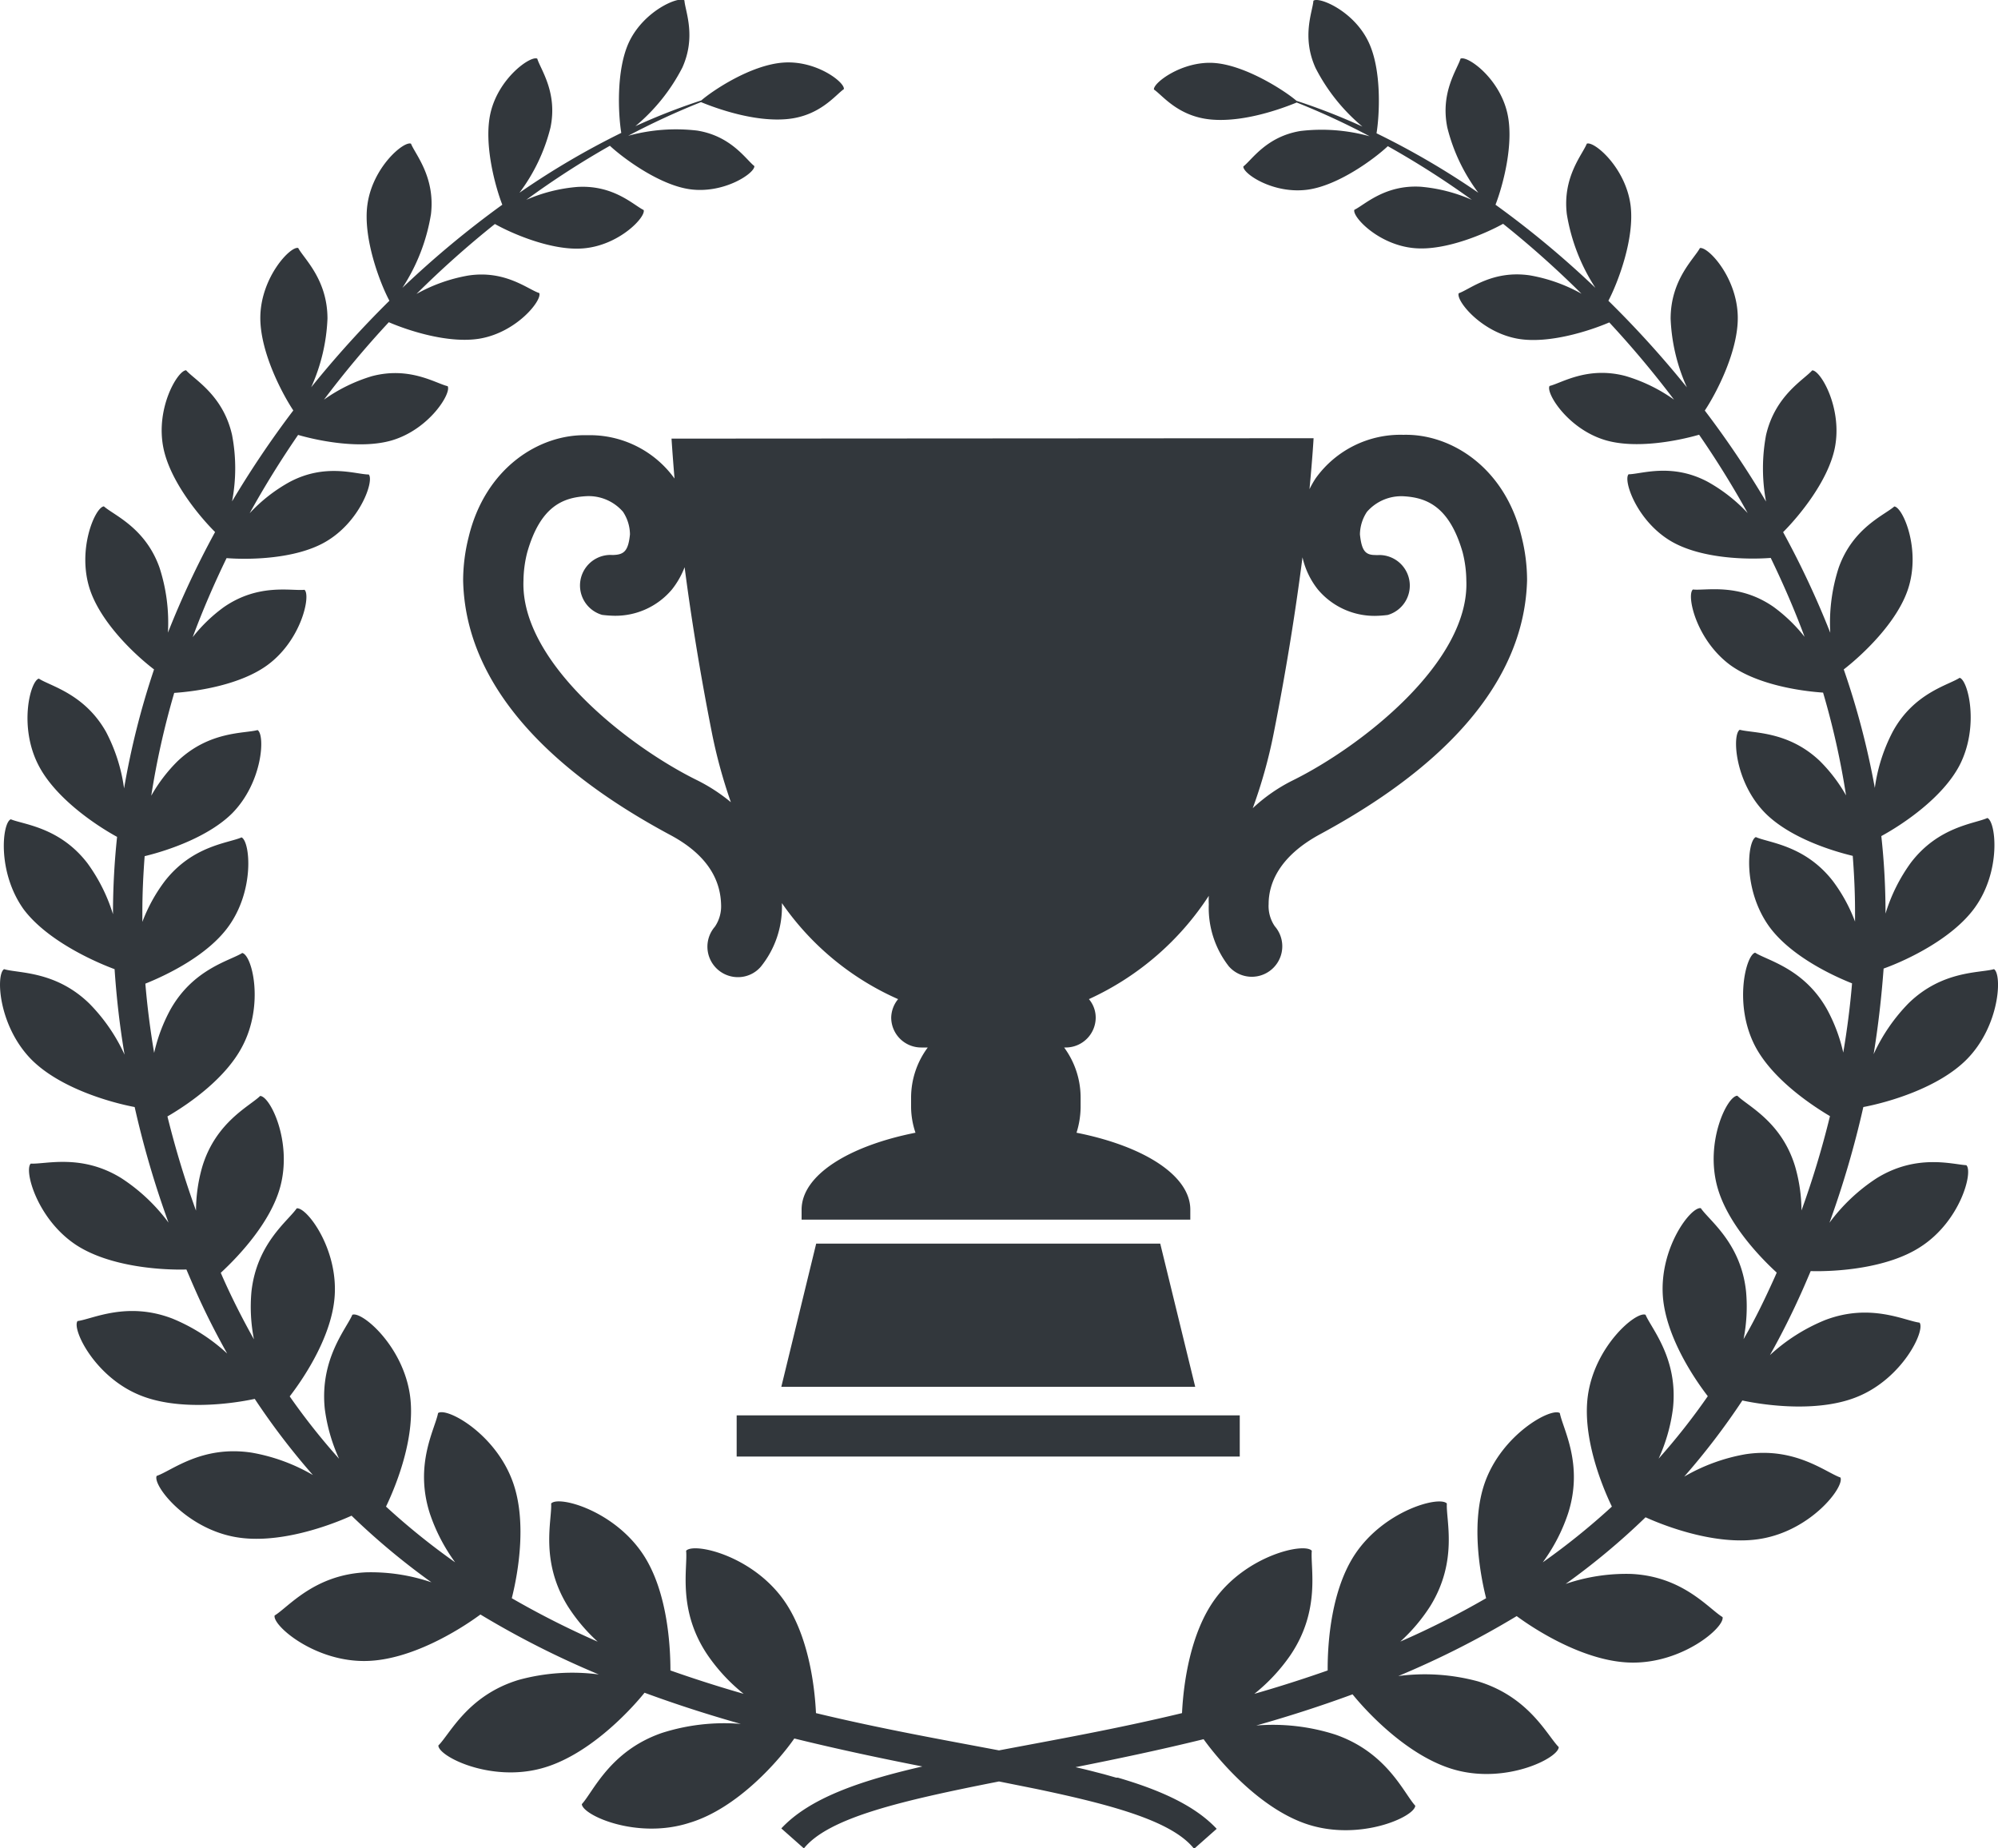
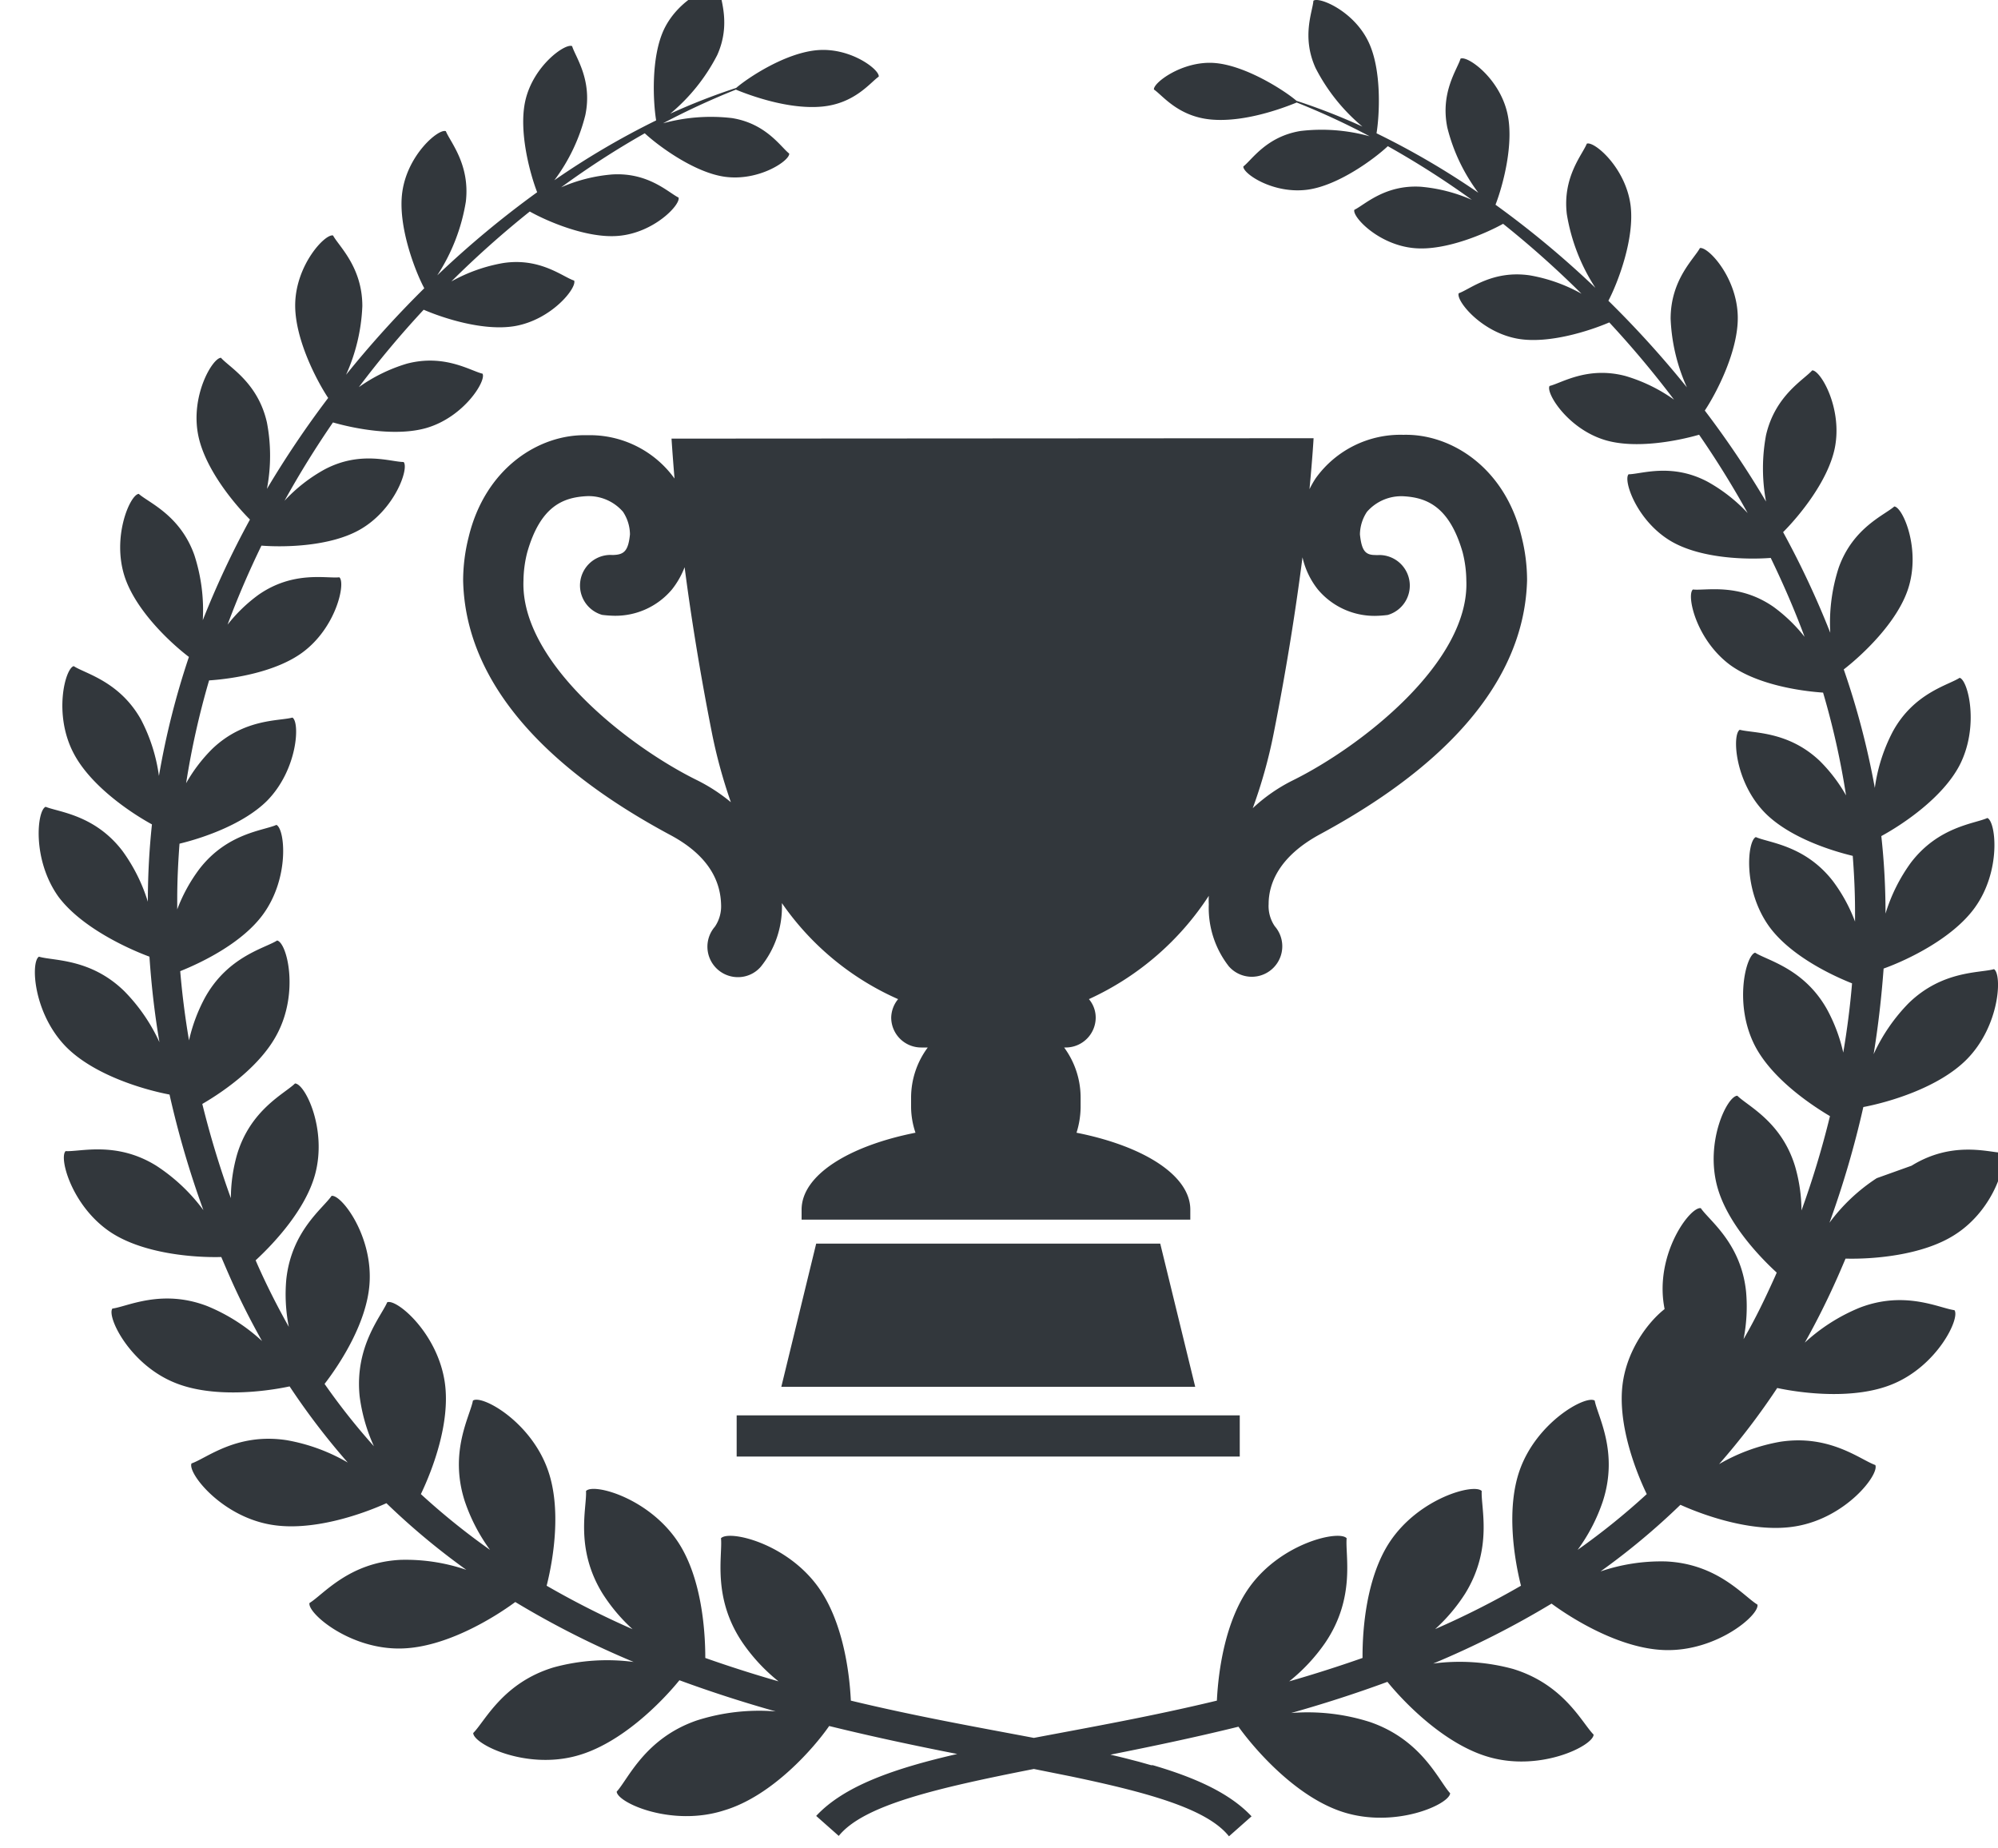
<svg xmlns="http://www.w3.org/2000/svg" viewBox="0 0 200 185">
-   <path d="m67.22 43.9s.09 1.49.31 4.12a.37.37 0 0 0 0-.11 10.44 10.44 0 0 0 -8.78-4.35c-4.77-.13-10.18 3.28-11.84 10.2a17.82 17.82 0 0 0 -.55 4.35c.29 13.06 13.27 21.44 20.64 25.41 4.2 2.21 5.12 4.93 5.18 7a3.64 3.64 0 0 1 -.62 2.23 3.05 3.05 0 0 0 2.31 5.05 3 3 0 0 0 2.29-1.05 9.5 9.5 0 0 0 2.11-6.23v-.13a27.76 27.76 0 0 0 11.63 9.61 3 3 0 0 0 -.69 1.84 3 3 0 0 0 3 3h.66a8.41 8.41 0 0 0 -1.67 5v1a8.2 8.2 0 0 0 .44 2.53c-6.72 1.33-11.4 4.27-11.4 7.7v1h38.91v-1c0-3.43-4.68-6.37-11.39-7.7a8.81 8.81 0 0 0 .41-2.53v-1a8.46 8.46 0 0 0 -1.65-5h.16a3 3 0 0 0 3-3 2.85 2.85 0 0 0 -.68-1.84 28.38 28.38 0 0 0 12-10.34 7.73 7.73 0 0 0 0 .84 9.5 9.5 0 0 0 2 6.21 3.05 3.05 0 0 0 4.61-4 3.58 3.58 0 0 1 -.62-2.23c0-2 1-4.75 5.18-7 7.38-4 20.35-12.35 20.69-25.41a17.82 17.82 0 0 0 -.55-4.35c-1.65-6.92-7.07-10.33-11.83-10.2a10.43 10.43 0 0 0 -8.78 4.35 9.83 9.83 0 0 0 -.62 1.09c.31-3.25.41-5.1.41-5.1zm2.58 34.2c-6.86-3.37-17.73-11.83-17.4-20a11.86 11.86 0 0 1 .38-2.83c1.33-4.65 3.62-5.48 5.92-5.61a4.55 4.55 0 0 1 3.66 1.56 4.17 4.17 0 0 1 .7 2.26c-.16 1.61-.57 2-1.54 2.06a2.68 2.68 0 0 1 -.39 0 3.06 3.06 0 0 0 -.86 6 11.31 11.31 0 0 0 1.25.09 7.39 7.39 0 0 0 5.74-2.63 8.4 8.4 0 0 0 1.27-2.23c.6 4.64 1.49 10.31 2.75 16.67a51.55 51.55 0 0 0 1.88 6.85 17.48 17.48 0 0 0 -3.36-2.19zm62.12-19.1a7.39 7.39 0 0 0 5.73 2.64 11.15 11.15 0 0 0 1.26-.09 3.06 3.06 0 0 0 -.86-6 2.48 2.48 0 0 1 -.39 0c-1 0-1.36-.45-1.53-2.06a4.17 4.17 0 0 1 .7-2.26 4.56 4.56 0 0 1 3.67-1.56c2.29.13 4.58 1 5.91 5.61a11.83 11.83 0 0 1 .37 2.83c.33 8.16-10.54 16.62-17.38 20a16.77 16.77 0 0 0 -4 2.78 49.91 49.91 0 0 0 2.08-7.41c1.36-6.84 2.28-12.87 2.9-17.7a8 8 0 0 0 1.54 3.22zm-50.22 65.47-3.49 14.33h41.43l-3.5-14.33zm106.16-6.55a18.22 18.22 0 0 0 -4.73 4.46 96.33 96.33 0 0 0 3.39-11.58c2.49-.47 7.55-1.92 10.38-4.8 3.3-3.37 3.52-8.48 2.7-9-1.41.4-5.15.11-8.53 3.39a17.9 17.9 0 0 0 -3.52 5.12c.47-2.88.79-5.74 1-8.57 2.37-.85 6.88-3 9.11-6.07 2.68-3.69 2.14-8.61 1.28-9-1.28.58-4.89.84-7.66 4.47a17.15 17.15 0 0 0 -2.54 5.1v-.2a70.36 70.36 0 0 0 -.42-7.56c2.17-1.18 6.15-3.85 7.84-7.1 2-3.9.84-8.52 0-8.74-1.13.74-4.56 1.5-6.68 5.36a17.07 17.07 0 0 0 -1.81 5.66 79.52 79.52 0 0 0 -3.11-11.86c1.88-1.46 5.3-4.67 6.42-8 1.34-4-.51-8.24-1.36-8.31-1 .88-4.13 2.12-5.56 6.11a17.85 17.85 0 0 0 -.85 6.53 89.64 89.64 0 0 0 -4.72-10.07c1.65-1.66 4.49-5.12 5.17-8.4.81-4-1.44-7.83-2.26-7.79-.84.95-3.7 2.5-4.62 6.48a18.14 18.14 0 0 0 0 6.65 94.75 94.75 0 0 0 -6.13-9.11c1.16-1.74 3.38-6 3.3-9.44-.09-3.93-3-7-3.79-6.82-.57 1.07-2.93 3.14-2.93 7.07a18.45 18.45 0 0 0 1.63 6.87 101.4 101.4 0 0 0 -7.86-8.67c.88-1.66 2.68-6.22 2.21-9.63-.53-3.75-3.66-6.38-4.37-6.09-.43 1.09-2.45 3.32-2 7.06a19.17 19.17 0 0 0 2.86 7.37 95 95 0 0 0 -10-8.32c.72-1.85 1.89-6.12 1.18-9.18-.81-3.52-4-5.77-4.68-5.44-.32 1.07-2.05 3.37-1.32 6.91a18.15 18.15 0 0 0 3.1 6.51 79.22 79.22 0 0 0 -10.19-5.95c.29-1.74.56-6.32-.81-9.16-1.49-3.12-5-4.55-5.51-4.1-.07 1.06-1.21 3.58.22 6.73a18.78 18.78 0 0 0 4.69 5.86 62.38 62.38 0 0 0 -6.6-2.58c-1.09-.95-5.1-3.58-8.27-3.79s-6.1 2-6 2.66c.85.57 2.4 2.69 5.69 3s7.09-1.08 8.6-1.7a73.44 73.44 0 0 1 7.3 3.38 18 18 0 0 0 -6.92-.53c-3.42.56-4.87 2.9-5.72 3.55-.07.7 3 2.8 6.46 2.32 3.08-.43 6.7-3.12 8-4.35a86.91 86.91 0 0 1 8.41 5.37 16.16 16.16 0 0 0 -5.11-1.31c-3.61-.22-5.64 1.83-6.65 2.31-.23.69 2.45 3.55 6.06 3.84 3.08.26 7.05-1.45 8.83-2.44a97.05 97.05 0 0 1 7.85 7 16.25 16.25 0 0 0 -5.17-1.84c-3.74-.55-6 1.4-7.12 1.79-.31.7 2.23 3.92 5.95 4.56 3.06.52 7.11-.78 9.12-1.64a99.17 99.17 0 0 1 6.48 7.73 16.33 16.33 0 0 0 -4.87-2.37c-3.8-1-6.41.72-7.59 1-.4.69 1.84 4.32 5.61 5.43 3 .88 7.14.09 9.36-.55q2.61 3.78 4.86 7.84a16.27 16.27 0 0 0 -4-3.13c-3.61-1.92-6.66-.76-7.92-.75-.57.6.86 4.81 4.43 6.8 3 1.66 7.49 1.75 9.8 1.57 1.25 2.58 2.39 5.21 3.39 7.9a15.86 15.86 0 0 0 -3.11-3c-3.49-2.42-6.77-1.6-8.07-1.74-.66.54.29 5 3.72 7.55 2.64 1.92 6.81 2.6 9.31 2.77a79.35 79.35 0 0 1 2.3 10.29 15.8 15.8 0 0 0 -2.64-3.46c-3.17-3-6.67-2.75-8-3.11-.77.45-.54 5.22 2.56 8.35 2.31 2.31 6.21 3.66 8.75 4.27.14 1.85.23 3.71.23 5.58v1a16.28 16.28 0 0 0 -2.22-4.06c-2.8-3.6-6.42-3.82-7.71-4.4-.85.36-1.34 5.28 1.37 9 2 2.71 5.77 4.65 8.26 5.64-.19 2.3-.49 4.61-.88 6.93a16.69 16.69 0 0 0 -1.62-4.32c-2.3-4.11-6-4.9-7.2-5.68-.93.23-2.17 5.19 0 9.36 1.61 3.06 5.1 5.58 7.49 7a91.33 91.33 0 0 1 -2.85 9.44 16.2 16.2 0 0 0 -.63-4.37c-1.35-4.52-4.76-6.08-5.79-7.11-1 0-3.26 4.59-2 9.14.94 3.41 3.91 6.7 5.94 8.56l-.15.35c-1 2.22-2 4.31-3.17 6.31a16.77 16.77 0 0 0 .25-4.77c-.51-4.85-3.68-7.09-4.53-8.34-1-.16-4.18 4-3.79 8.91.31 3.73 2.78 7.69 4.49 9.91a65.79 65.79 0 0 1 -4.92 6.25 17.42 17.42 0 0 0 1.43-5c.55-5-2.15-8-2.74-9.4-.95-.38-5.11 3.15-5.78 8.14-.52 3.89 1.17 8.48 2.41 11.06a69.54 69.54 0 0 1 -6.92 5.58 17.77 17.77 0 0 0 2.53-4.88c1.59-4.94-.53-8.49-.82-10.06-.88-.58-5.82 2.14-7.52 7-1.32 3.78-.58 8.67.14 11.53a85.36 85.36 0 0 1 -8.59 4.34 17.49 17.49 0 0 0 3-3.55c2.81-4.55 1.56-8.62 1.66-10.27-.74-.8-6.34.7-9.26 5.18-2.25 3.47-2.69 8.51-2.67 11.53q-3.68 1.29-7.34 2.34a18.08 18.08 0 0 0 3.59-3.84c3.09-4.54 2-8.79 2.16-10.48-.72-.85-6.55.44-9.75 4.92-2.37 3.32-3.09 8.2-3.24 11.33-6.51 1.57-12.73 2.67-18.32 3.73-5.59-1.06-11.81-2.16-18.32-3.73-.15-3.13-.87-8-3.24-11.33-3.2-4.48-9-5.77-9.76-4.92.18 1.69-.92 5.94 2.18 10.48a18 18 0 0 0 3.58 3.84c-2.44-.7-4.89-1.48-7.33-2.34 0-3-.43-8.06-2.68-11.53-2.91-4.48-8.52-6-9.26-5.18.1 1.65-1.15 5.72 1.66 10.27a17.55 17.55 0 0 0 3 3.56 87.76 87.76 0 0 1 -8.6-4.35c.72-2.86 1.46-7.75.14-11.53-1.7-4.9-6.64-7.62-7.52-7-.29 1.57-2.41 5.12-.82 10.06a18 18 0 0 0 2.53 4.88 69.54 69.54 0 0 1 -6.92-5.58c1.24-2.59 2.93-7.17 2.41-11.06-.67-5-4.83-8.52-5.78-8.14-.6 1.41-3.27 4.41-2.76 9.41a17.42 17.42 0 0 0 1.43 5 65.79 65.79 0 0 1 -4.94-6.24c1.71-2.22 4.19-6.18 4.49-9.91.4-4.86-2.81-9.07-3.79-8.91-.85 1.25-4 3.49-4.53 8.34a16.77 16.77 0 0 0 .25 4.77c-1.12-2-2.19-4.09-3.17-6.31l-.15-.35c2-1.85 5-5.15 5.94-8.56 1.25-4.55-1-9.12-2-9.14-1 1-4.45 2.59-5.8 7.11a16.13 16.13 0 0 0 -.62 4.37 94.57 94.57 0 0 1 -2.86-9.43c2.39-1.39 5.88-3.91 7.49-7 2.21-4.17 1-9.13 0-9.36-1.22.78-4.9 1.57-7.2 5.68a16.69 16.69 0 0 0 -1.62 4.32q-.59-3.48-.88-6.93c2.49-1 6.26-2.93 8.26-5.64 2.71-3.67 2.23-8.59 1.37-9-1.29.58-4.91.8-7.7 4.4a16.32 16.32 0 0 0 -2.23 4.06c0-.34 0-.69 0-1 0-1.87.09-3.73.23-5.58 2.53-.61 6.44-2 8.74-4.27 3.1-3.13 3.33-7.9 2.56-8.35-1.3.36-4.8.07-8 3.11a15.8 15.8 0 0 0 -2.64 3.46 81 81 0 0 1 2.3-10.29c2.5-.17 6.67-.85 9.31-2.77 3.43-2.5 4.38-7 3.73-7.55-1.31.14-4.59-.68-8.08 1.74a15.62 15.62 0 0 0 -3.11 3c1-2.7 2.14-5.33 3.39-7.91 2.31.18 6.84.09 9.8-1.57 3.57-2 5-6.2 4.43-6.8-1.26 0-4.31-1.17-7.92.75a16 16 0 0 0 -4 3.13c1.49-2.7 3.12-5.32 4.85-7.84 2.22.64 6.34 1.43 9.37.55 3.77-1.11 6-4.74 5.6-5.43-1.18-.27-3.79-2-7.58-1a16.39 16.39 0 0 0 -4.8 2.35 97.12 97.12 0 0 1 6.49-7.75c2 .86 6 2.16 9.11 1.64 3.72-.64 6.26-3.86 5.95-4.56-1.09-.33-3.38-2.33-7.12-1.75a16.34 16.34 0 0 0 -5.17 1.84 97.05 97.05 0 0 1 7.85-7c1.78 1 5.76 2.7 8.84 2.44 3.6-.29 6.29-3.15 6.05-3.84-1-.48-3-2.53-6.64-2.31a16 16 0 0 0 -5.11 1.29 85.56 85.56 0 0 1 8.37-5.41c1.32 1.23 4.94 3.92 8 4.35 3.43.48 6.53-1.62 6.46-2.32-.84-.65-2.3-3-5.72-3.55a18.13 18.13 0 0 0 -6.91.52 75.51 75.51 0 0 1 7.29-3.37c1.51.62 5.3 2 8.6 1.7s4.85-2.41 5.7-3c.12-.66-2.7-2.87-6-2.66s-7.18 2.84-8.27 3.79a63.24 63.24 0 0 0 -6.6 2.58 18.8 18.8 0 0 0 4.7-5.86c1.42-3.15.28-5.67.21-6.73-.54-.45-4 1-5.51 4.1-1.37 2.84-1.1 7.42-.81 9.16a79.22 79.22 0 0 0 -10.19 5.99 18.15 18.15 0 0 0 3.1-6.51c.74-3.54-1-5.84-1.32-6.91-.65-.33-3.87 1.92-4.68 5.44-.7 3.06.46 7.33 1.18 9.18a96 96 0 0 0 -10 8.32 19.07 19.07 0 0 0 2.86-7.37c.44-3.74-1.58-6-2-7.06-.71-.29-3.84 2.34-4.36 6.09-.48 3.41 1.32 8 2.2 9.63a103.1 103.1 0 0 0 -7.83 8.66 18.45 18.45 0 0 0 1.63-6.87c0-3.93-2.36-6-2.93-7.07-.77-.21-3.7 2.89-3.79 6.82-.08 3.46 2.14 7.69 3.3 9.44a97.79 97.79 0 0 0 -6.13 9.1 17.67 17.67 0 0 0 0-6.64c-.9-4-3.77-5.53-4.6-6.48-.83 0-3.09 3.78-2.27 7.79.67 3.28 3.51 6.74 5.17 8.4a89.64 89.64 0 0 0 -4.72 10.07 17.82 17.82 0 0 0 -.85-6.53c-1.43-4-4.58-5.23-5.56-6.11-.87.07-2.72 4.32-1.4 8.32 1.12 3.36 4.54 6.57 6.42 8a79.08 79.08 0 0 0 -3 11.91 17.15 17.15 0 0 0 -1.8-5.65c-2.16-3.84-5.62-4.6-6.73-5.34-.86.22-2.06 4.84 0 8.74 1.7 3.24 5.67 5.92 7.83 7.1a73 73 0 0 0 -.41 7.56v.18a17.29 17.29 0 0 0 -2.54-5.08c-2.77-3.63-6.41-3.89-7.69-4.42-.86.34-1.39 5.26 1.28 9 2.24 3 6.74 5.12 9.11 6 .19 2.83.51 5.68 1 8.56a17.85 17.85 0 0 0 -3.52-5.11c-3.39-3.31-7.14-3.02-8.54-3.45-.83.49-.61 5.6 2.69 9 2.83 2.88 7.89 4.33 10.38 4.8a94.39 94.39 0 0 0 3.39 11.57 18.14 18.14 0 0 0 -4.72-4.45c-4-2.48-7.61-1.37-9.07-1.46-.7.65.63 5.59 4.58 8.17 3.34 2.16 8.47 2.5 11 2.43.27.63.54 1.27.82 1.9 1 2.28 2.1 4.44 3.26 6.51a18.3 18.3 0 0 0 -5.49-3.5c-4.56-1.75-8 .06-9.49.25-.58.8 1.71 5.57 6.22 7.41 3.75 1.55 8.9.94 11.52.38a71.06 71.06 0 0 0 5.82 7.62 18.45 18.45 0 0 0 -6.13-2.24c-5-.76-8 1.82-9.51 2.33-.41.94 2.94 5.25 7.9 6.12 4.1.73 9.09-1 11.61-2.14a71.15 71.15 0 0 0 8 6.67 18.76 18.76 0 0 0 -6.58-1c-5.18.25-7.75 3.49-9.12 4.32-.23 1 4.05 4.69 9.23 4.55 4.38-.11 9.13-3 11.37-4.65a90 90 0 0 0 11.85 6 20.32 20.32 0 0 0 -8 .54c-5.12 1.54-6.89 5.41-8.06 6.57 0 1.09 5.21 3.7 10.36 2.28 4.44-1.21 8.51-5.38 10.28-7.56 3.23 1.19 6.45 2.22 9.64 3.12a20.5 20.5 0 0 0 -7.92.91c-5.19 1.8-6.85 5.87-8 7.12.08 1.12 5.53 3.56 10.77 1.87 4.81-1.44 8.99-6.26 10.5-8.44 4.43 1.09 8.75 2 12.82 2.8-6.33 1.45-11.33 3.2-14.12 6.2l2.26 2c2.49-3.09 9.83-4.79 19.53-6.7l3.69.74c7.85 1.64 13.68 3.27 15.84 6l2.26-2c-2.15-2.3-5.58-3.86-9.89-5.12h-.17l-1.24-.35-.74-.19c-.68-.18-1.38-.35-2.09-.51 4.07-.81 8.39-1.71 12.82-2.8 1.57 2.19 5.7 7 10.43 8.53 5.23 1.69 10.68-.75 10.76-1.87-1.15-1.25-2.81-5.32-8-7.12a20.48 20.48 0 0 0 -7.92-.91c3.19-.9 6.41-1.93 9.64-3.12 1.77 2.18 5.85 6.35 10.28 7.56 5.16 1.42 10.34-1.19 10.36-2.28-1.16-1.16-2.94-5-8.06-6.57a20.32 20.32 0 0 0 -8-.54 90 90 0 0 0 11.85-6c2.25 1.66 7 4.54 11.37 4.65 5.18.14 9.46-3.52 9.24-4.55-1.38-.83-3.95-4.07-9.13-4.32a18.76 18.76 0 0 0 -6.58 1 70.27 70.27 0 0 0 8-6.67c2.52 1.14 7.51 2.87 11.61 2.14 5-.87 8.31-5.18 7.9-6.12-1.47-.51-4.54-3.09-9.51-2.33a18.53 18.53 0 0 0 -6.13 2.24 71.06 71.06 0 0 0 5.82-7.62c2.62.56 7.78 1.17 11.53-.38 4.5-1.84 6.8-6.61 6.21-7.41-1.49-.19-4.93-2-9.48-.25a18.35 18.35 0 0 0 -5.5 3.5q1.74-3.09 3.26-6.51c.28-.63.55-1.27.82-1.9 2.57.07 7.7-.27 11-2.43 4-2.58 5.28-7.52 4.58-8.17-1.36-.07-4.96-1.18-8.97 1.3zm-114.12 27.86h50.36v-4.12h-50.36z" fill="#32373c" />
+   <path d="m67.22 43.9s.09 1.49.31 4.12a.37.37 0 0 0 0-.11 10.44 10.44 0 0 0 -8.78-4.35c-4.77-.13-10.18 3.28-11.84 10.2a17.82 17.82 0 0 0 -.55 4.35c.29 13.06 13.27 21.44 20.64 25.41 4.2 2.21 5.12 4.93 5.18 7a3.64 3.64 0 0 1 -.62 2.23 3.05 3.05 0 0 0 2.31 5.05 3 3 0 0 0 2.29-1.05 9.5 9.5 0 0 0 2.11-6.23v-.13a27.76 27.76 0 0 0 11.63 9.61 3 3 0 0 0 -.69 1.84 3 3 0 0 0 3 3h.66a8.41 8.41 0 0 0 -1.67 5v1a8.2 8.2 0 0 0 .44 2.53c-6.72 1.33-11.4 4.27-11.4 7.7v1h38.91v-1c0-3.43-4.68-6.37-11.39-7.7a8.81 8.81 0 0 0 .41-2.53v-1a8.46 8.46 0 0 0 -1.65-5h.16a3 3 0 0 0 3-3 2.85 2.85 0 0 0 -.68-1.84 28.38 28.38 0 0 0 12-10.34 7.73 7.73 0 0 0 0 .84 9.5 9.5 0 0 0 2 6.21 3.05 3.05 0 0 0 4.61-4 3.58 3.58 0 0 1 -.62-2.23c0-2 1-4.75 5.18-7 7.38-4 20.35-12.35 20.69-25.41a17.82 17.82 0 0 0 -.55-4.35c-1.65-6.92-7.07-10.33-11.83-10.2a10.43 10.43 0 0 0 -8.78 4.35 9.83 9.83 0 0 0 -.62 1.09c.31-3.25.41-5.1.41-5.1zm2.58 34.2c-6.86-3.37-17.73-11.83-17.4-20a11.86 11.86 0 0 1 .38-2.83c1.33-4.65 3.62-5.48 5.92-5.61a4.55 4.55 0 0 1 3.66 1.56 4.17 4.17 0 0 1 .7 2.26c-.16 1.61-.57 2-1.54 2.06a2.68 2.68 0 0 1 -.39 0 3.06 3.06 0 0 0 -.86 6 11.31 11.31 0 0 0 1.25.09 7.39 7.39 0 0 0 5.74-2.63 8.4 8.4 0 0 0 1.27-2.23c.6 4.64 1.49 10.31 2.75 16.67a51.55 51.55 0 0 0 1.88 6.85 17.48 17.48 0 0 0 -3.36-2.19zm62.12-19.1a7.39 7.39 0 0 0 5.73 2.64 11.15 11.15 0 0 0 1.26-.09 3.06 3.06 0 0 0 -.86-6 2.48 2.48 0 0 1 -.39 0c-1 0-1.36-.45-1.53-2.06a4.17 4.17 0 0 1 .7-2.26 4.56 4.56 0 0 1 3.67-1.56c2.29.13 4.58 1 5.91 5.61a11.83 11.83 0 0 1 .37 2.83c.33 8.16-10.54 16.62-17.38 20a16.77 16.77 0 0 0 -4 2.78 49.91 49.91 0 0 0 2.08-7.41c1.36-6.84 2.28-12.87 2.9-17.7a8 8 0 0 0 1.54 3.22zm-50.22 65.47-3.49 14.33h41.43l-3.5-14.33zm106.16-6.55a18.22 18.22 0 0 0 -4.73 4.46 96.33 96.33 0 0 0 3.39-11.58c2.49-.47 7.55-1.92 10.38-4.8 3.3-3.37 3.52-8.48 2.7-9-1.41.4-5.15.11-8.53 3.39a17.9 17.9 0 0 0 -3.52 5.12c.47-2.88.79-5.74 1-8.57 2.37-.85 6.88-3 9.11-6.07 2.68-3.69 2.14-8.61 1.28-9-1.28.58-4.89.84-7.66 4.47a17.15 17.15 0 0 0 -2.54 5.1v-.2a70.36 70.36 0 0 0 -.42-7.56c2.17-1.18 6.15-3.85 7.84-7.1 2-3.9.84-8.52 0-8.74-1.13.74-4.56 1.5-6.68 5.36a17.07 17.07 0 0 0 -1.81 5.66 79.52 79.52 0 0 0 -3.11-11.86c1.88-1.46 5.3-4.67 6.42-8 1.34-4-.51-8.24-1.36-8.31-1 .88-4.13 2.12-5.56 6.11a17.85 17.85 0 0 0 -.85 6.53 89.64 89.64 0 0 0 -4.72-10.07c1.65-1.66 4.49-5.12 5.17-8.4.81-4-1.44-7.83-2.26-7.79-.84.95-3.7 2.5-4.62 6.48a18.14 18.14 0 0 0 0 6.65 94.75 94.75 0 0 0 -6.13-9.11c1.16-1.74 3.38-6 3.3-9.44-.09-3.93-3-7-3.79-6.82-.57 1.07-2.93 3.14-2.93 7.07a18.45 18.45 0 0 0 1.63 6.87 101.4 101.4 0 0 0 -7.86-8.67c.88-1.66 2.68-6.22 2.21-9.63-.53-3.75-3.66-6.38-4.37-6.09-.43 1.09-2.45 3.32-2 7.06a19.17 19.17 0 0 0 2.86 7.37 95 95 0 0 0 -10-8.32c.72-1.85 1.89-6.12 1.18-9.18-.81-3.52-4-5.77-4.68-5.44-.32 1.07-2.05 3.37-1.32 6.91a18.15 18.15 0 0 0 3.1 6.51 79.22 79.22 0 0 0 -10.19-5.95c.29-1.74.56-6.32-.81-9.16-1.49-3.12-5-4.55-5.51-4.1-.07 1.06-1.21 3.58.22 6.73a18.78 18.78 0 0 0 4.69 5.86 62.38 62.38 0 0 0 -6.6-2.58c-1.09-.95-5.1-3.58-8.27-3.79s-6.1 2-6 2.66c.85.57 2.4 2.69 5.69 3s7.09-1.08 8.6-1.7a73.44 73.44 0 0 1 7.3 3.38 18 18 0 0 0 -6.92-.53c-3.42.56-4.87 2.9-5.72 3.55-.07.7 3 2.8 6.46 2.32 3.08-.43 6.7-3.12 8-4.35a86.91 86.91 0 0 1 8.41 5.37 16.16 16.16 0 0 0 -5.11-1.31c-3.61-.22-5.64 1.83-6.65 2.31-.23.69 2.45 3.55 6.06 3.84 3.08.26 7.05-1.45 8.83-2.44a97.05 97.05 0 0 1 7.85 7 16.25 16.25 0 0 0 -5.17-1.84c-3.74-.55-6 1.4-7.12 1.79-.31.7 2.23 3.92 5.95 4.56 3.06.52 7.11-.78 9.12-1.64a99.17 99.17 0 0 1 6.48 7.73 16.33 16.33 0 0 0 -4.87-2.37c-3.8-1-6.41.72-7.59 1-.4.69 1.84 4.32 5.61 5.43 3 .88 7.14.09 9.36-.55q2.61 3.78 4.86 7.84a16.27 16.27 0 0 0 -4-3.13c-3.61-1.92-6.66-.76-7.92-.75-.57.6.86 4.81 4.43 6.8 3 1.66 7.49 1.75 9.8 1.57 1.25 2.58 2.39 5.21 3.39 7.9a15.86 15.86 0 0 0 -3.11-3c-3.49-2.42-6.77-1.6-8.07-1.74-.66.54.29 5 3.72 7.55 2.64 1.92 6.81 2.6 9.31 2.77a79.35 79.35 0 0 1 2.3 10.29 15.8 15.8 0 0 0 -2.64-3.46c-3.17-3-6.67-2.75-8-3.11-.77.45-.54 5.22 2.56 8.35 2.31 2.31 6.21 3.66 8.75 4.27.14 1.85.23 3.71.23 5.58v1a16.28 16.28 0 0 0 -2.22-4.06c-2.8-3.6-6.42-3.82-7.71-4.4-.85.36-1.34 5.28 1.37 9 2 2.71 5.77 4.65 8.26 5.64-.19 2.3-.49 4.61-.88 6.93a16.69 16.69 0 0 0 -1.62-4.32c-2.3-4.11-6-4.9-7.2-5.68-.93.23-2.17 5.19 0 9.36 1.61 3.06 5.1 5.58 7.49 7a91.33 91.33 0 0 1 -2.85 9.44 16.2 16.2 0 0 0 -.63-4.37c-1.35-4.52-4.76-6.08-5.79-7.11-1 0-3.26 4.59-2 9.14.94 3.41 3.91 6.7 5.94 8.56l-.15.35c-1 2.22-2 4.31-3.17 6.31a16.77 16.77 0 0 0 .25-4.77c-.51-4.85-3.68-7.09-4.53-8.34-1-.16-4.18 4-3.79 8.91.31 3.73 2.78 7.69 4.49 9.91c.55-5-2.15-8-2.74-9.4-.95-.38-5.11 3.15-5.78 8.14-.52 3.89 1.17 8.48 2.41 11.06a69.54 69.54 0 0 1 -6.92 5.58 17.77 17.77 0 0 0 2.53-4.88c1.59-4.94-.53-8.49-.82-10.06-.88-.58-5.82 2.14-7.52 7-1.32 3.78-.58 8.67.14 11.53a85.36 85.36 0 0 1 -8.59 4.34 17.49 17.49 0 0 0 3-3.55c2.81-4.55 1.56-8.62 1.66-10.27-.74-.8-6.34.7-9.26 5.18-2.25 3.47-2.69 8.51-2.67 11.53q-3.68 1.29-7.34 2.34a18.08 18.08 0 0 0 3.59-3.84c3.09-4.54 2-8.79 2.16-10.48-.72-.85-6.55.44-9.75 4.92-2.37 3.32-3.09 8.2-3.24 11.33-6.51 1.57-12.73 2.67-18.32 3.73-5.59-1.06-11.81-2.16-18.32-3.73-.15-3.13-.87-8-3.24-11.33-3.2-4.48-9-5.77-9.76-4.92.18 1.69-.92 5.94 2.18 10.48a18 18 0 0 0 3.58 3.84c-2.44-.7-4.89-1.48-7.33-2.34 0-3-.43-8.06-2.68-11.53-2.91-4.48-8.52-6-9.26-5.18.1 1.65-1.15 5.72 1.66 10.27a17.55 17.55 0 0 0 3 3.56 87.76 87.76 0 0 1 -8.6-4.35c.72-2.86 1.46-7.75.14-11.53-1.7-4.9-6.64-7.62-7.52-7-.29 1.57-2.41 5.12-.82 10.06a18 18 0 0 0 2.53 4.88 69.54 69.54 0 0 1 -6.92-5.58c1.24-2.59 2.93-7.17 2.41-11.06-.67-5-4.83-8.52-5.78-8.14-.6 1.41-3.27 4.41-2.76 9.41a17.42 17.42 0 0 0 1.43 5 65.79 65.79 0 0 1 -4.94-6.24c1.71-2.22 4.19-6.18 4.49-9.91.4-4.86-2.81-9.07-3.79-8.91-.85 1.25-4 3.49-4.53 8.34a16.77 16.77 0 0 0 .25 4.77c-1.12-2-2.19-4.09-3.17-6.31l-.15-.35c2-1.85 5-5.15 5.94-8.56 1.25-4.55-1-9.12-2-9.14-1 1-4.45 2.59-5.8 7.11a16.13 16.13 0 0 0 -.62 4.37 94.57 94.57 0 0 1 -2.86-9.43c2.39-1.39 5.88-3.91 7.49-7 2.21-4.17 1-9.13 0-9.36-1.22.78-4.9 1.57-7.2 5.68a16.69 16.69 0 0 0 -1.62 4.32q-.59-3.48-.88-6.93c2.49-1 6.26-2.93 8.26-5.64 2.71-3.67 2.23-8.59 1.37-9-1.29.58-4.91.8-7.7 4.4a16.32 16.32 0 0 0 -2.23 4.06c0-.34 0-.69 0-1 0-1.87.09-3.73.23-5.58 2.53-.61 6.44-2 8.74-4.27 3.1-3.13 3.33-7.9 2.56-8.35-1.3.36-4.8.07-8 3.11a15.8 15.8 0 0 0 -2.64 3.46 81 81 0 0 1 2.3-10.29c2.5-.17 6.67-.85 9.31-2.77 3.43-2.5 4.38-7 3.73-7.55-1.31.14-4.59-.68-8.08 1.74a15.62 15.62 0 0 0 -3.11 3c1-2.7 2.14-5.33 3.39-7.91 2.31.18 6.84.09 9.8-1.57 3.57-2 5-6.2 4.43-6.8-1.26 0-4.31-1.17-7.92.75a16 16 0 0 0 -4 3.13c1.49-2.7 3.12-5.32 4.85-7.84 2.22.64 6.34 1.43 9.37.55 3.77-1.11 6-4.74 5.6-5.43-1.18-.27-3.79-2-7.58-1a16.39 16.39 0 0 0 -4.8 2.35 97.12 97.12 0 0 1 6.49-7.75c2 .86 6 2.16 9.11 1.64 3.72-.64 6.26-3.86 5.95-4.56-1.09-.33-3.38-2.33-7.12-1.75a16.34 16.34 0 0 0 -5.17 1.84 97.05 97.05 0 0 1 7.85-7c1.78 1 5.76 2.7 8.84 2.44 3.6-.29 6.29-3.15 6.05-3.84-1-.48-3-2.53-6.64-2.31a16 16 0 0 0 -5.11 1.29 85.56 85.56 0 0 1 8.37-5.41c1.32 1.23 4.94 3.92 8 4.35 3.43.48 6.53-1.62 6.46-2.32-.84-.65-2.3-3-5.72-3.55a18.13 18.13 0 0 0 -6.91.52 75.51 75.51 0 0 1 7.29-3.37c1.51.62 5.3 2 8.6 1.7s4.85-2.41 5.7-3c.12-.66-2.7-2.87-6-2.66s-7.18 2.84-8.27 3.79a63.24 63.24 0 0 0 -6.6 2.58 18.8 18.8 0 0 0 4.7-5.86c1.42-3.15.28-5.67.21-6.73-.54-.45-4 1-5.51 4.1-1.37 2.84-1.1 7.42-.81 9.16a79.22 79.22 0 0 0 -10.19 5.99 18.15 18.15 0 0 0 3.1-6.51c.74-3.54-1-5.84-1.32-6.91-.65-.33-3.87 1.92-4.68 5.44-.7 3.06.46 7.33 1.18 9.18a96 96 0 0 0 -10 8.32 19.07 19.07 0 0 0 2.86-7.37c.44-3.74-1.58-6-2-7.06-.71-.29-3.84 2.34-4.36 6.09-.48 3.41 1.32 8 2.2 9.63a103.1 103.1 0 0 0 -7.83 8.66 18.45 18.45 0 0 0 1.63-6.87c0-3.93-2.36-6-2.93-7.07-.77-.21-3.7 2.89-3.79 6.82-.08 3.46 2.14 7.69 3.3 9.44a97.79 97.79 0 0 0 -6.13 9.1 17.67 17.67 0 0 0 0-6.64c-.9-4-3.77-5.53-4.6-6.48-.83 0-3.09 3.78-2.27 7.79.67 3.28 3.51 6.74 5.17 8.4a89.64 89.64 0 0 0 -4.72 10.07 17.82 17.82 0 0 0 -.85-6.53c-1.43-4-4.58-5.23-5.56-6.11-.87.07-2.72 4.32-1.4 8.32 1.12 3.36 4.54 6.57 6.42 8a79.08 79.08 0 0 0 -3 11.91 17.15 17.15 0 0 0 -1.8-5.65c-2.16-3.84-5.62-4.6-6.73-5.34-.86.22-2.06 4.84 0 8.74 1.7 3.24 5.67 5.92 7.83 7.1a73 73 0 0 0 -.41 7.56v.18a17.29 17.29 0 0 0 -2.54-5.08c-2.77-3.63-6.41-3.89-7.69-4.42-.86.34-1.39 5.26 1.28 9 2.24 3 6.74 5.12 9.11 6 .19 2.83.51 5.68 1 8.56a17.85 17.85 0 0 0 -3.52-5.11c-3.39-3.31-7.14-3.02-8.54-3.45-.83.49-.61 5.6 2.69 9 2.83 2.88 7.89 4.33 10.38 4.8a94.39 94.39 0 0 0 3.39 11.57 18.14 18.14 0 0 0 -4.72-4.45c-4-2.48-7.61-1.37-9.07-1.46-.7.65.63 5.59 4.58 8.17 3.34 2.16 8.47 2.5 11 2.43.27.63.54 1.27.82 1.9 1 2.28 2.1 4.44 3.26 6.51a18.3 18.3 0 0 0 -5.49-3.5c-4.56-1.75-8 .06-9.49.25-.58.8 1.71 5.57 6.22 7.41 3.75 1.55 8.9.94 11.52.38a71.06 71.06 0 0 0 5.82 7.62 18.45 18.45 0 0 0 -6.13-2.24c-5-.76-8 1.82-9.51 2.33-.41.94 2.94 5.25 7.9 6.12 4.1.73 9.09-1 11.61-2.14a71.15 71.15 0 0 0 8 6.67 18.76 18.76 0 0 0 -6.58-1c-5.18.25-7.75 3.49-9.12 4.32-.23 1 4.05 4.69 9.23 4.55 4.38-.11 9.13-3 11.37-4.65a90 90 0 0 0 11.85 6 20.32 20.32 0 0 0 -8 .54c-5.12 1.54-6.89 5.41-8.06 6.57 0 1.09 5.21 3.7 10.36 2.28 4.44-1.21 8.51-5.38 10.28-7.56 3.23 1.19 6.45 2.22 9.64 3.12a20.5 20.5 0 0 0 -7.92.91c-5.19 1.8-6.85 5.87-8 7.12.08 1.12 5.53 3.56 10.77 1.87 4.81-1.44 8.99-6.26 10.5-8.44 4.43 1.09 8.75 2 12.82 2.8-6.33 1.45-11.33 3.2-14.12 6.2l2.26 2c2.49-3.09 9.83-4.79 19.53-6.7l3.69.74c7.85 1.64 13.68 3.27 15.84 6l2.26-2c-2.15-2.3-5.58-3.86-9.89-5.12h-.17l-1.24-.35-.74-.19c-.68-.18-1.38-.35-2.09-.51 4.07-.81 8.39-1.71 12.82-2.8 1.57 2.19 5.7 7 10.43 8.53 5.23 1.69 10.68-.75 10.76-1.87-1.15-1.25-2.81-5.32-8-7.12a20.48 20.48 0 0 0 -7.92-.91c3.19-.9 6.41-1.93 9.64-3.12 1.77 2.18 5.85 6.35 10.28 7.56 5.16 1.42 10.34-1.19 10.36-2.28-1.16-1.16-2.94-5-8.06-6.57a20.32 20.32 0 0 0 -8-.54 90 90 0 0 0 11.85-6c2.25 1.66 7 4.54 11.37 4.65 5.18.14 9.46-3.52 9.24-4.55-1.38-.83-3.95-4.07-9.13-4.32a18.76 18.76 0 0 0 -6.58 1 70.27 70.27 0 0 0 8-6.67c2.52 1.14 7.51 2.87 11.61 2.14 5-.87 8.31-5.18 7.9-6.12-1.47-.51-4.54-3.09-9.51-2.33a18.53 18.53 0 0 0 -6.13 2.24 71.06 71.06 0 0 0 5.82-7.62c2.62.56 7.78 1.17 11.53-.38 4.5-1.84 6.8-6.61 6.21-7.41-1.49-.19-4.93-2-9.48-.25a18.35 18.35 0 0 0 -5.5 3.5q1.74-3.09 3.26-6.51c.28-.63.55-1.27.82-1.9 2.57.07 7.7-.27 11-2.43 4-2.58 5.28-7.52 4.58-8.17-1.36-.07-4.96-1.18-8.97 1.3zm-114.12 27.86h50.36v-4.12h-50.36z" fill="#32373c" />
</svg>